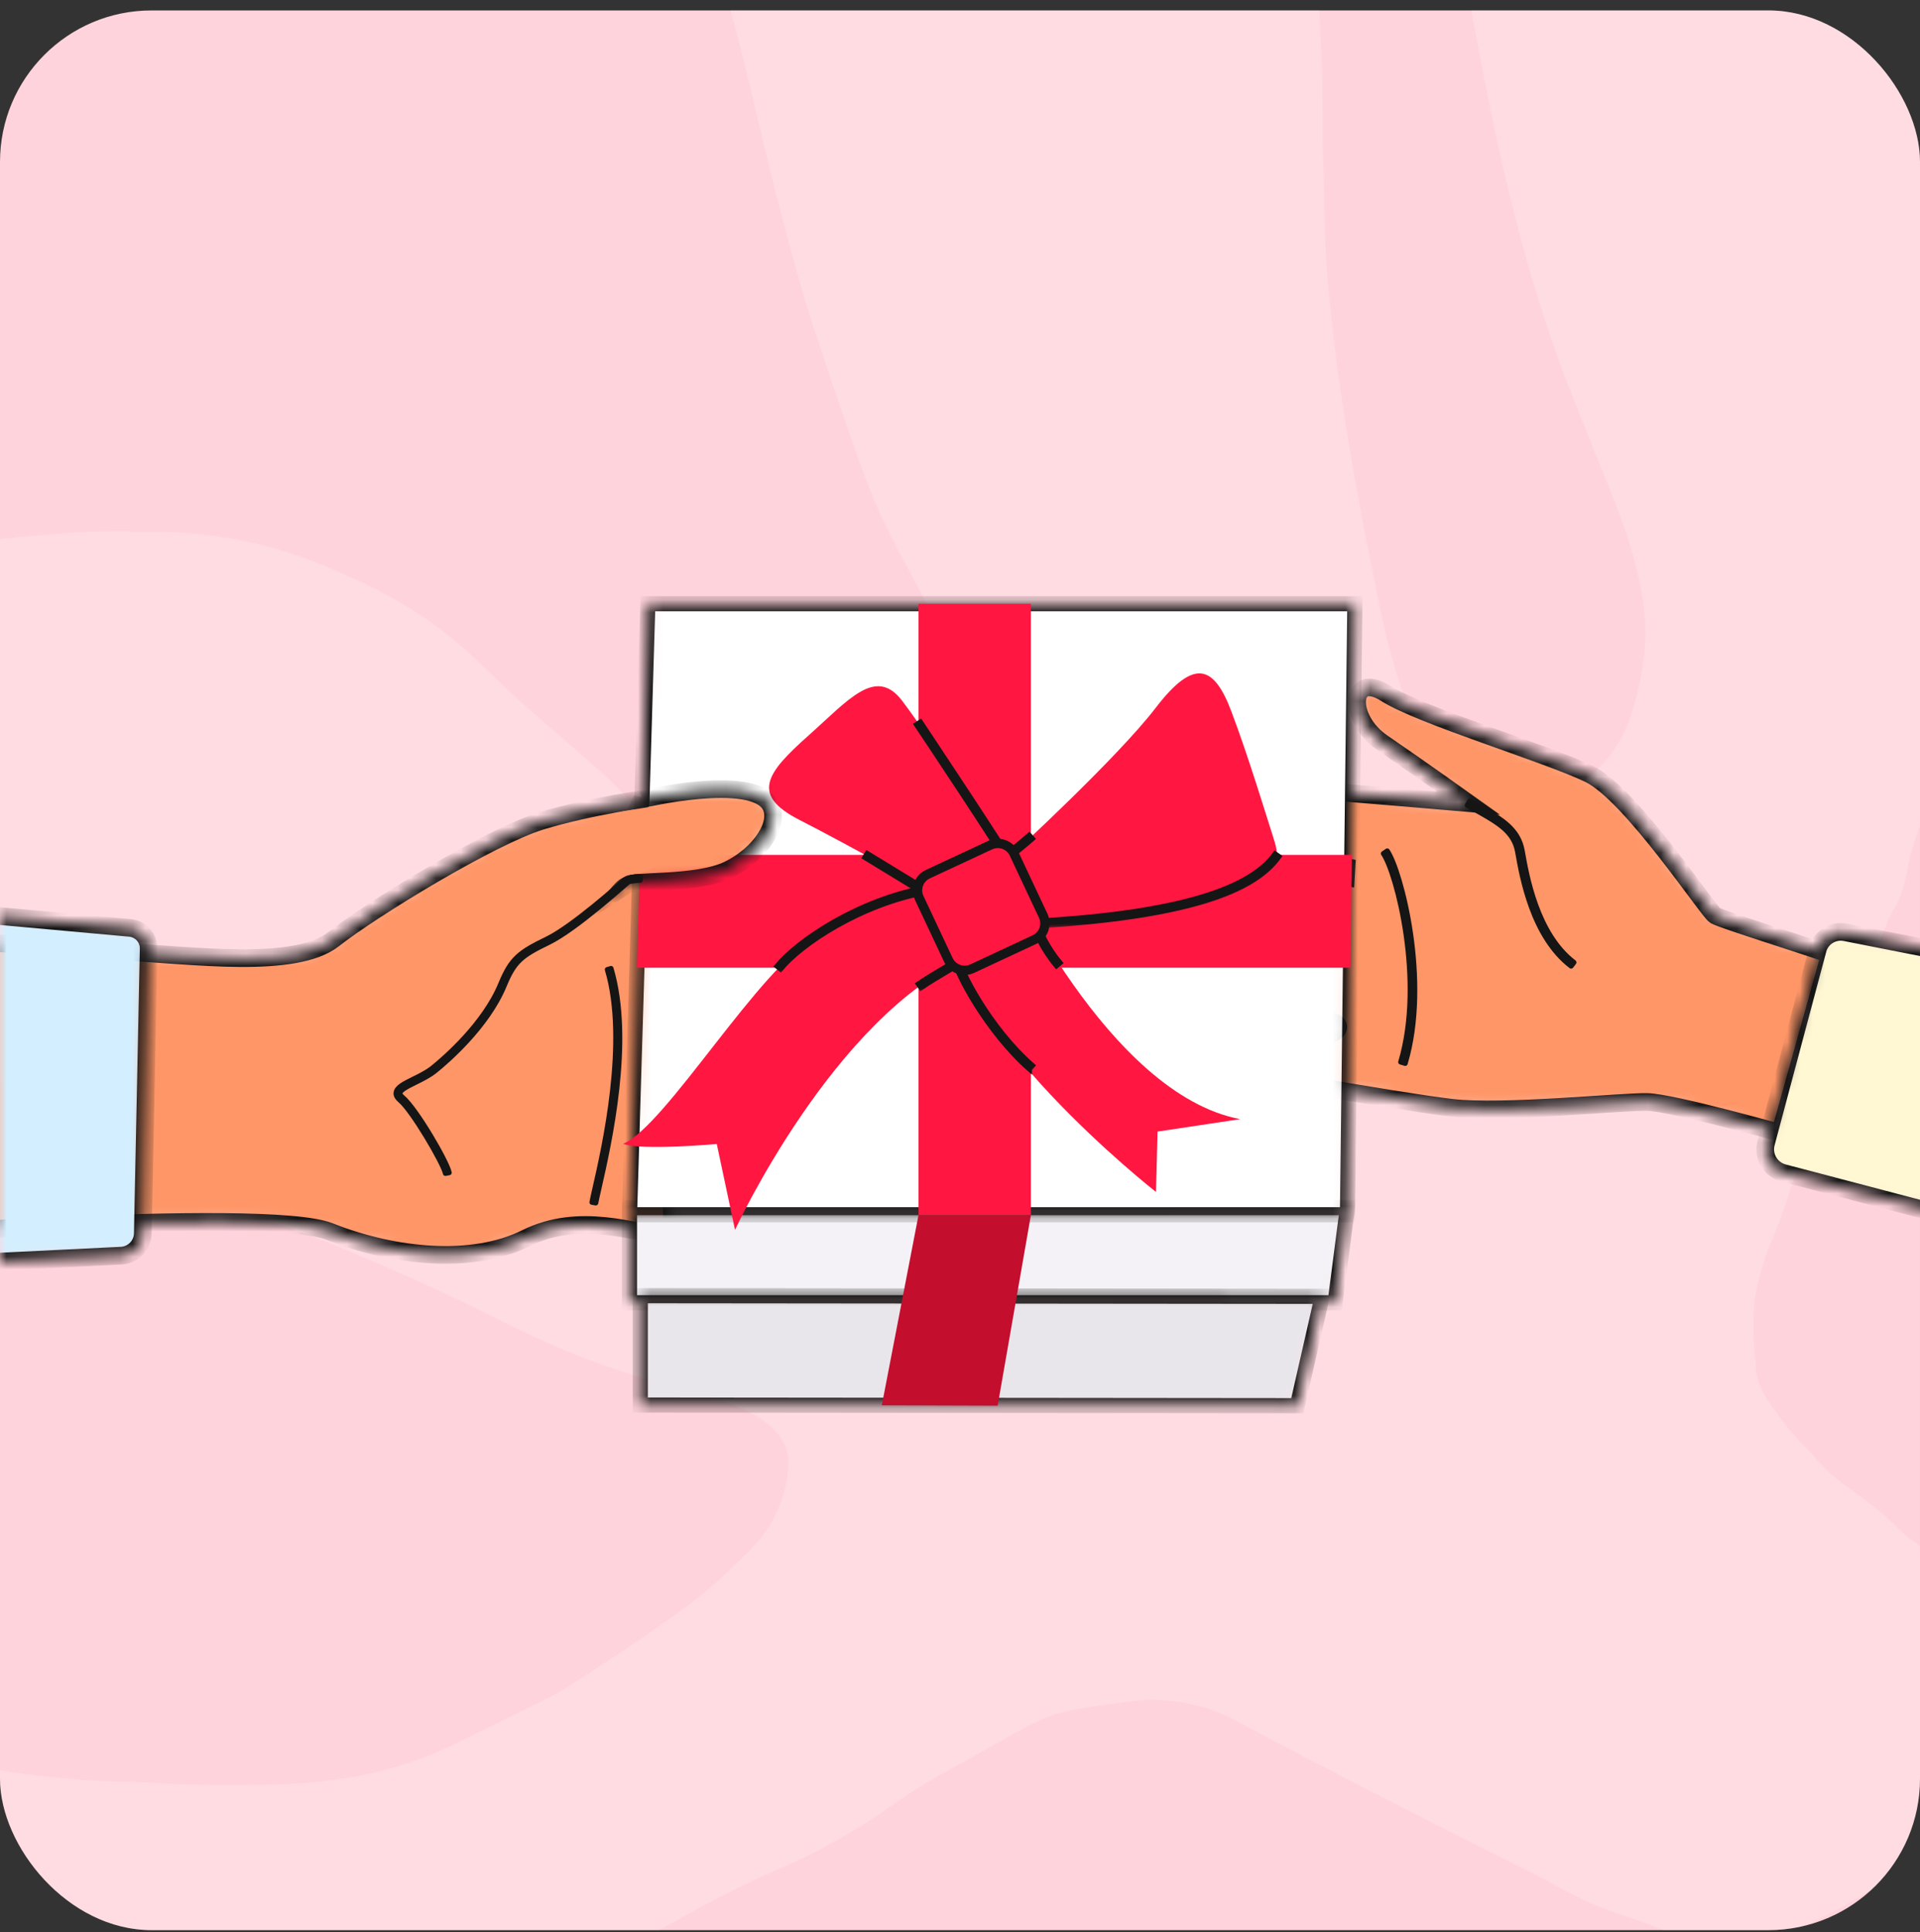
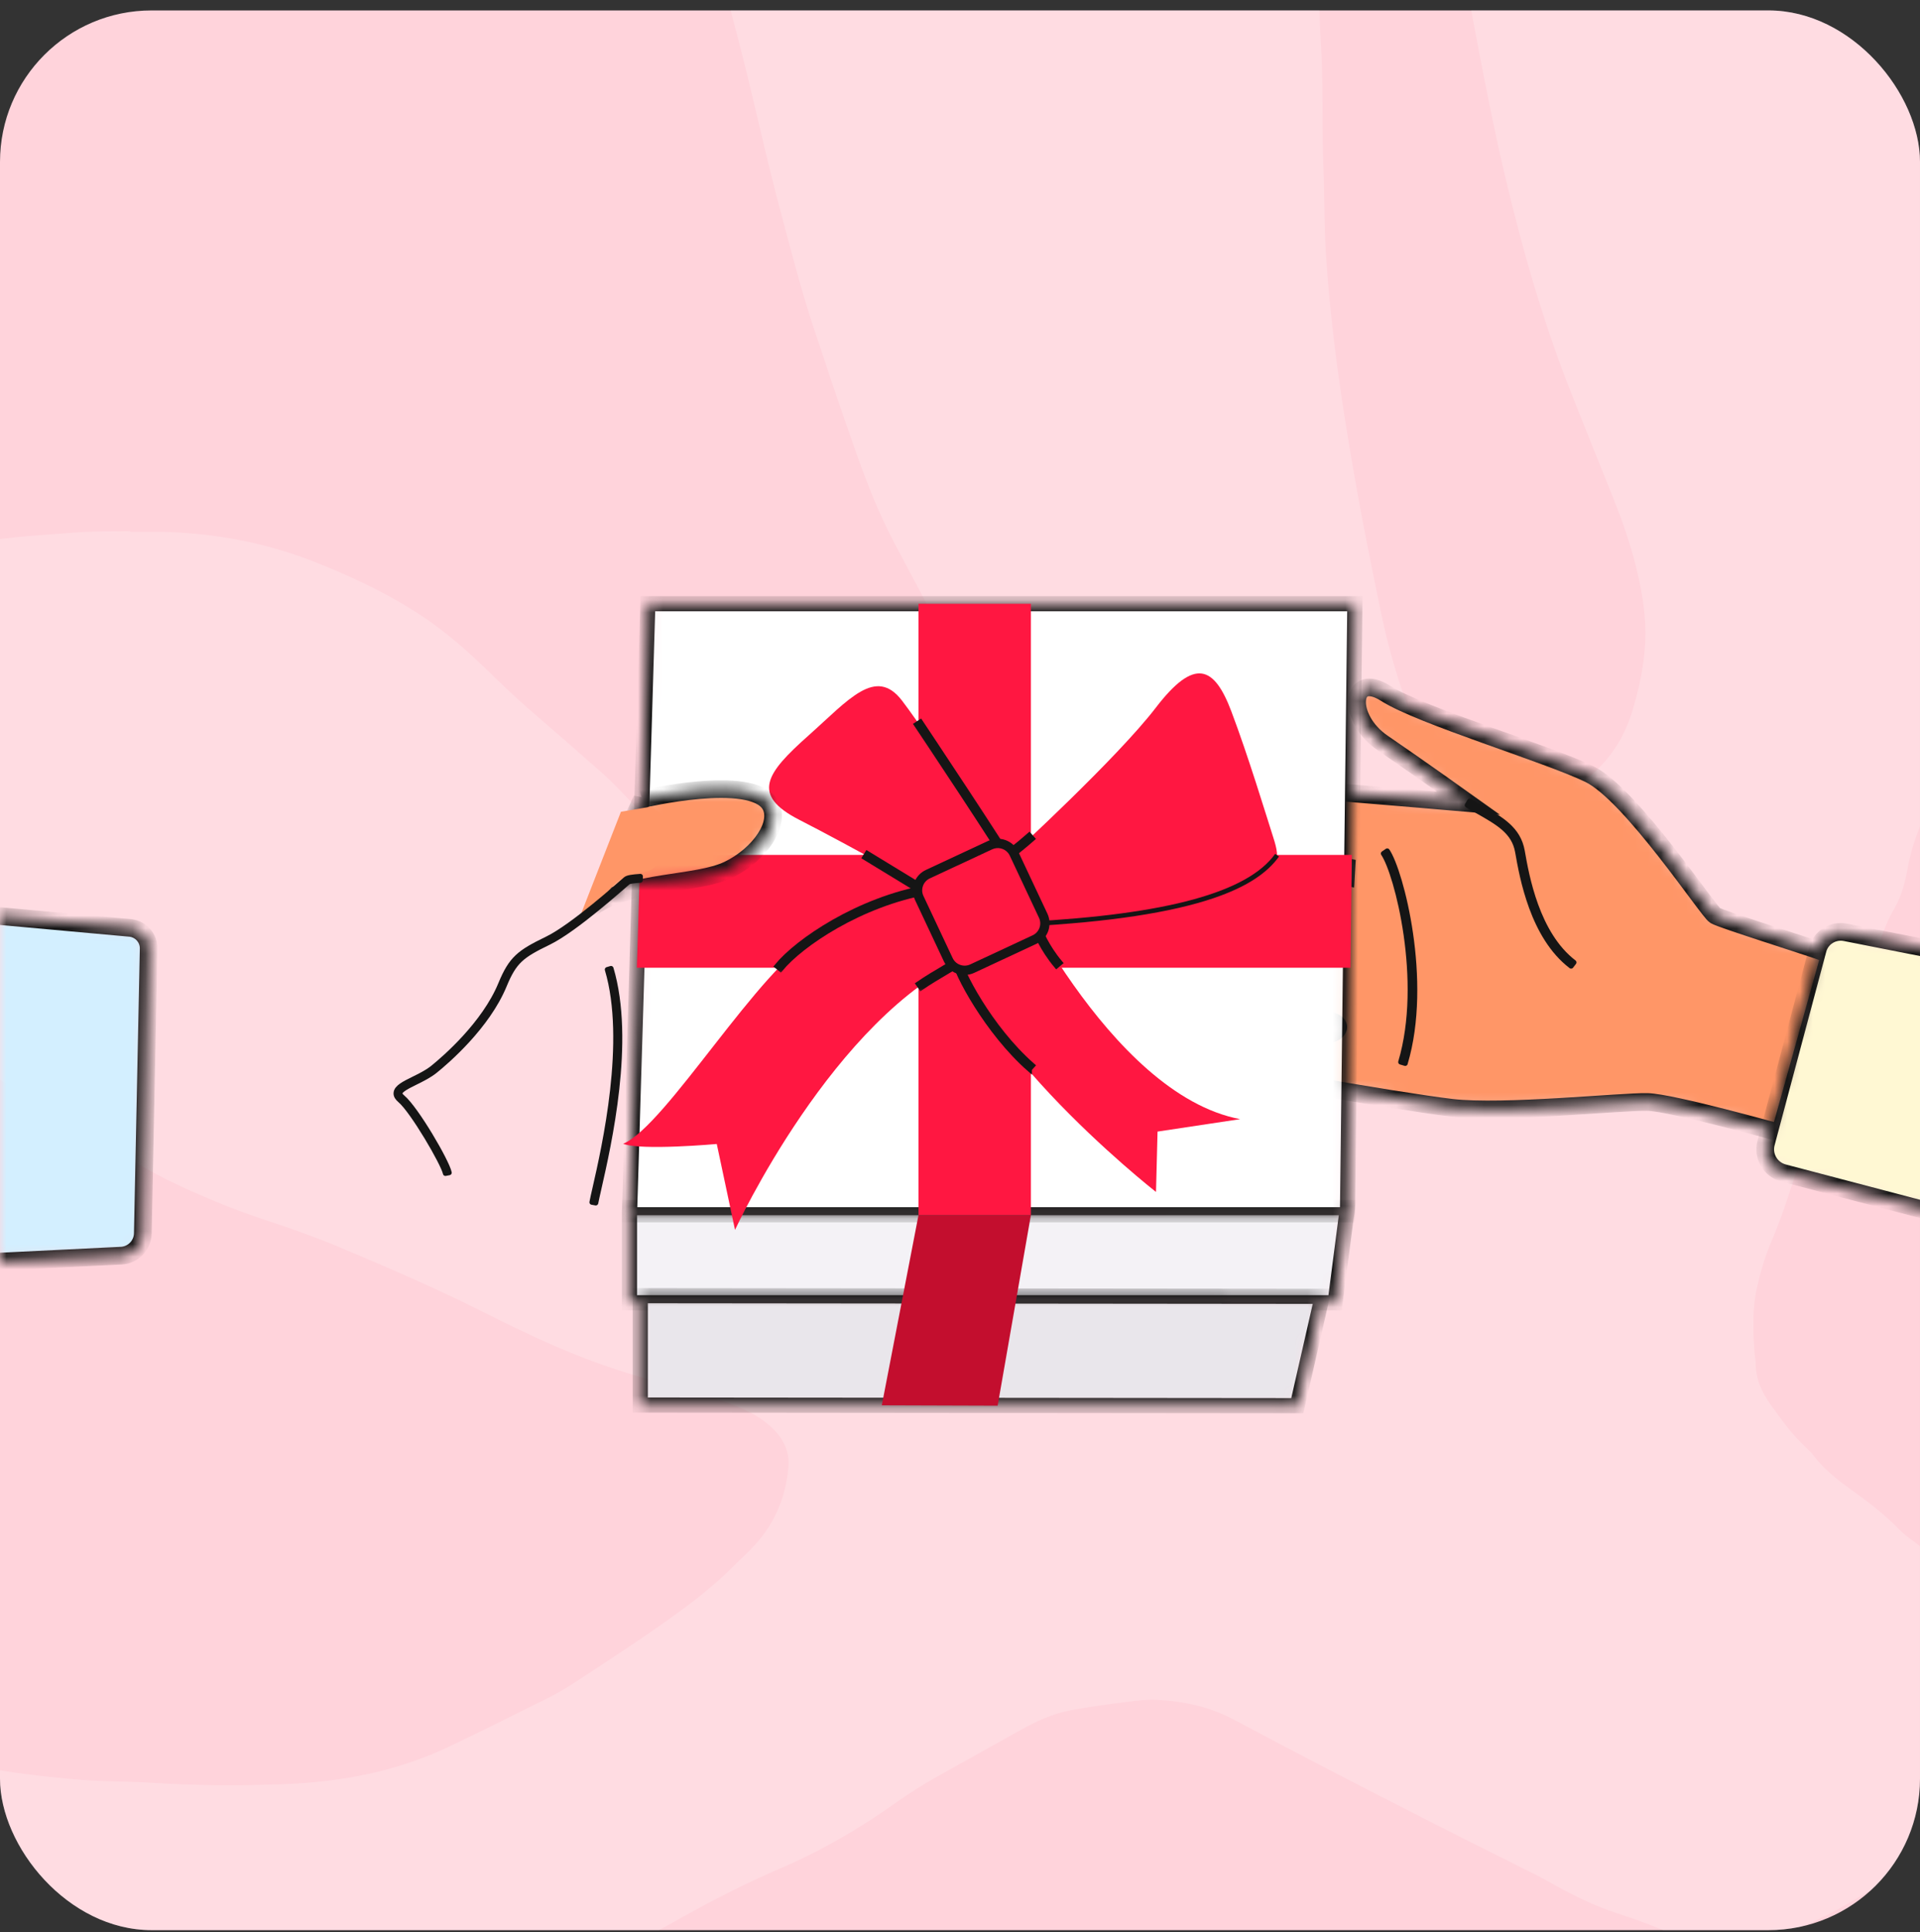
<svg xmlns="http://www.w3.org/2000/svg" width="152" height="153" viewBox="0 0 152 153" fill="none">
  <rect x="0" y="0" width="152" height="153" fill="#333333" stroke="none" />
  <g clip-path="url(#clip0_466_1157)">
    <rect y="0.826" width="152" height="152" rx="12" fill="#FFD3DB" />
    <path d="M10.321 42.116C11.288 42.116 12.251 42.089 13.213 42.12C17.238 42.256 21.143 43.005 24.901 44.487C27.567 45.539 30.153 46.738 32.594 48.252C34.151 49.218 35.587 50.332 36.953 51.55C38.292 52.742 39.538 54.03 40.858 55.237C42.05 56.331 43.296 57.368 44.511 58.431C45.419 59.223 46.316 60.026 47.228 60.814C49.033 62.37 50.57 64.182 52.177 65.928C53.901 67.803 55.69 69.619 57.631 71.284C58.989 72.448 60.317 73.651 61.641 74.858C63.069 76.162 64.296 77.652 65.511 79.15C66.877 80.835 68.201 82.558 69.625 84.188C71.054 85.821 72.618 87.331 74.237 88.775C74.392 88.91 74.563 89.027 74.71 89.174C76.41 90.831 78.243 92.353 79.884 94.076C80.311 94.522 80.766 94.949 81.235 95.352C82.947 96.823 85.02 97.429 87.201 97.708C87.912 97.797 88.626 97.894 89.359 97.79C90.136 97.681 90.823 97.409 91.452 96.971C92.046 96.555 92.585 96.086 93.047 95.515C93.633 94.79 94.192 94.049 94.65 93.237C95.516 91.704 95.819 90.016 96.02 88.297C96.281 86.073 95.59 84.071 94.608 82.146C93.653 80.276 92.624 78.444 91.626 76.597C90.225 74.008 88.405 71.722 86.503 69.487C85.031 67.756 83.572 66.01 82.244 64.163C80.975 62.397 79.927 60.495 78.922 58.571C77.392 55.641 75.902 52.687 74.376 49.754C73.216 47.522 72.028 45.306 70.852 43.086C69.637 40.797 68.686 38.395 67.82 35.961C66.652 32.686 65.553 29.383 64.455 26.085C63.465 23.108 62.689 20.073 61.873 17.047C60.589 12.254 59.576 7.399 58.314 2.602C57.631 0.006 56.893 -2.582 56.42 -5.229C56.051 -7.298 55.733 -9.374 55.383 -11.442C54.778 -15.04 54.169 -18.641 53.551 -22.238C53.105 -24.854 52.767 -27.477 52.55 -30.124C52.212 -34.245 52.061 -38.375 52.2 -42.508C52.325 -46.156 53.078 -49.683 54.65 -53.001C55.345 -54.464 56.171 -55.861 57.118 -57.177C58.306 -58.826 59.599 -60.39 61.016 -61.857C63.508 -64.438 66.497 -66.227 69.843 -67.445C71.655 -68.105 73.503 -68.637 75.428 -68.912C77.218 -69.168 78.933 -68.959 80.626 -68.427C84.379 -67.255 87.209 -64.919 89.228 -61.566C90.423 -59.579 91.339 -57.468 92.174 -55.314C93.668 -51.457 94.887 -47.51 96.013 -43.532C97.34 -38.825 98.722 -34.133 100.022 -29.422C101.292 -24.838 102.332 -20.205 103.101 -15.509C103.524 -12.925 103.846 -10.328 104.048 -7.72C104.172 -6.145 104.261 -4.562 104.347 -2.982C104.459 -0.883 104.428 1.221 104.564 3.312C104.781 6.615 104.634 9.925 104.77 13.224C104.863 15.529 104.82 17.838 104.971 20.14C105.166 23.163 105.48 26.174 105.888 29.178C106.753 35.566 107.953 41.887 109.265 48.193C109.769 50.623 110.406 53.021 111.233 55.361C111.795 56.956 112.514 58.477 113.546 59.84C115.095 61.881 117.137 63.111 119.613 63.682C120.056 63.782 120.498 63.81 120.944 63.74C122.61 63.476 124.1 62.828 125.447 61.799C127.326 60.367 128.552 58.524 129.236 56.277C129.791 54.453 130.171 52.598 130.249 50.7C130.319 49.047 130.082 47.402 129.729 45.783C129.243 43.556 128.514 41.406 127.66 39.295C126.565 36.578 125.474 33.866 124.395 31.141C122.505 26.36 121.014 21.455 119.764 16.472C118.639 11.994 117.719 7.473 116.873 2.936C116.042 -1.535 115.157 -5.994 114.291 -10.453C113.344 -15.319 112.42 -20.193 111.621 -25.087C111.097 -28.281 110.604 -31.479 110.231 -34.696C109.882 -37.703 109.47 -40.707 109.094 -43.711C108.667 -47.091 108.232 -50.471 107.832 -53.855C107.592 -55.873 107.366 -57.891 107.219 -59.917C107.091 -61.702 107.021 -63.491 106.905 -65.276C106.722 -68.097 106.757 -70.919 106.738 -73.744C106.722 -76.053 106.889 -78.35 107.126 -80.648C107.335 -82.67 107.603 -84.684 107.995 -86.674C108.989 -91.716 110.317 -96.668 112.083 -101.499C113.383 -105.058 114.718 -108.601 116.248 -112.07C117.839 -115.683 119.811 -119.071 122.33 -122.114C124.488 -124.718 126.876 -127.096 129.569 -129.157C132.38 -131.307 135.512 -132.751 138.975 -133.469C140.628 -133.81 142.282 -134.14 143.982 -134.171C146.257 -134.214 148.434 -133.752 150.542 -132.937C152.968 -132.002 155.184 -130.682 157.3 -129.184C159.644 -127.523 161.741 -125.583 163.662 -123.456C165.409 -121.524 166.732 -119.312 167.757 -116.917C168.599 -114.95 169.232 -112.912 169.814 -110.856C171.196 -105.981 172.275 -101.037 173.203 -96.058C173.556 -94.16 173.812 -92.251 173.991 -90.33C174.181 -88.308 174.36 -86.286 174.546 -84.265C174.554 -84.195 174.558 -84.129 174.562 -84.059C174.647 -82.064 174.729 -80.07 174.814 -78.075C174.888 -76.356 175.062 -74.64 174.977 -72.917C174.884 -70.992 174.756 -69.071 174.659 -67.147C174.503 -64.081 174.018 -61.054 173.521 -58.031C173.083 -55.345 172.555 -52.675 172.039 -50.005C171.266 -46.016 170.432 -42.038 169.694 -38.041C168.995 -34.249 168.269 -30.458 167.485 -26.682C166.666 -22.735 165.653 -18.835 164.609 -14.943C163.584 -11.116 162.61 -7.278 161.57 -3.456C160.72 -0.328 160.017 2.831 159.419 6.014C158.981 8.35 158.666 10.705 158.445 13.069C158.251 15.16 158.076 17.252 157.894 19.34C157.882 19.476 157.874 19.616 157.867 19.751C157.781 21.987 157.735 24.226 157.603 26.457C157.413 29.69 157.451 32.926 157.447 36.163C157.447 37.025 157.385 37.878 157.242 38.732C156.869 40.901 156.566 43.083 156.108 45.24C155.941 46.016 155.969 46.816 155.972 47.607C155.972 48.849 155.864 50.076 155.479 51.271C155.262 51.958 155.134 52.676 154.963 53.374C154.792 54.073 154.68 54.783 154.435 55.474C154.012 56.681 153.838 57.946 153.74 59.219C153.706 59.665 153.636 60.107 153.597 60.554C153.48 61.986 152.976 63.305 152.378 64.586C151.745 65.936 151.279 67.329 151.012 68.796C150.806 69.918 150.515 71.008 149.929 72.01C149.051 73.508 148.648 75.2 148.046 76.81C147.6 78.005 147.142 79.181 146.536 80.311C145.737 81.797 145.15 83.384 144.685 85.014C144.487 85.709 144.265 86.4 144.044 87.086C143.392 89.12 142.728 91.15 142.08 93.183C141.506 94.992 140.881 96.777 140.143 98.523C139.689 99.606 139.374 100.735 139.111 101.876C138.703 103.646 138.781 105.431 138.913 107.224C138.932 107.464 138.994 107.701 138.994 107.942C138.994 109.168 139.464 110.227 140.159 111.194C141.02 112.397 141.882 113.604 142.977 114.616C143.202 114.826 143.427 115.047 143.613 115.296C144.397 116.32 145.399 117.116 146.427 117.861C147.798 118.85 149.152 119.848 150.329 121.078C150.612 121.373 150.942 121.633 151.276 121.873C152.46 122.719 153.477 123.752 154.447 124.827C155.751 126.274 156.465 127.993 156.807 129.911C157.222 132.266 156.729 134.424 155.565 136.461C155.254 137.005 155.045 137.579 154.924 138.196C154.61 139.865 154.063 141.456 153.286 142.969C152.879 143.765 152.475 144.568 152.079 145.371C151.12 147.316 149.68 148.798 147.79 149.854C147.037 150.273 146.307 150.731 145.554 151.146C143.213 152.434 140.752 153.381 138.105 153.82C136.82 154.033 135.567 153.89 134.313 153.634C133.366 153.44 132.446 153.149 131.553 152.78C130.373 152.291 129.174 151.864 127.962 151.468C126.286 150.921 124.71 150.153 123.169 149.303C122.656 149.019 122.148 148.728 121.624 148.464C119.132 147.211 116.628 145.973 114.144 144.708C111.073 143.148 108.007 141.576 104.952 139.989C102.538 138.735 100.131 137.466 97.732 136.186C95.807 135.157 93.738 134.692 91.584 134.587C90.8 134.548 90 134.653 89.216 134.75C87.714 134.936 86.212 135.15 84.721 135.429C83.308 135.693 82.039 136.291 80.8 136.981C78.607 138.208 76.406 139.426 74.213 140.656C73.103 141.281 72.024 141.96 70.984 142.698C68.111 144.739 65.091 146.516 61.846 147.906C58.9 149.167 56.055 150.634 53.268 152.225C51.564 153.195 49.782 154.037 48.012 154.879C46.021 155.826 44.002 156.715 41.992 157.615C39.379 158.783 36.701 159.777 33.941 160.553C30.925 161.403 27.909 162.268 24.858 162.99C22.145 163.63 19.42 164.244 16.718 164.946C11.416 166.32 6.129 167.752 0.835 169.149C-2.197 169.948 -5.279 170.534 -8.361 171.109C-10.768 171.555 -13.182 171.928 -15.608 172.234C-17.145 172.428 -18.686 172.599 -20.223 172.77C-21.625 172.929 -23.03 173.084 -24.431 173.228C-25.561 173.344 -26.69 173.488 -27.824 173.546C-30.816 173.697 -33.809 173.926 -36.806 173.779C-39.457 173.647 -42.093 173.356 -44.693 172.812C-47.018 172.327 -49.343 171.834 -51.665 171.31C-55.205 170.511 -58.648 169.424 -61.87 167.713C-63.733 166.723 -65.491 165.582 -67.063 164.17C-69.198 162.253 -70.626 159.909 -71.36 157.13C-71.721 155.756 -71.923 154.359 -71.993 152.951C-72.032 152.171 -71.907 151.367 -71.76 150.591C-71.306 148.197 -70.409 145.973 -69.097 143.912C-67.871 141.987 -66.481 140.202 -64.874 138.576C-62.852 136.535 -60.488 135.025 -57.84 133.958C-55.605 133.054 -53.314 132.297 -50.947 131.801C-48.955 131.385 -46.937 131.16 -44.914 130.954C-43.269 130.788 -41.615 130.745 -39.965 130.667C-38.836 130.613 -37.691 130.714 -36.565 130.842C-33.615 131.18 -30.743 131.905 -27.87 132.646C-23.267 133.834 -18.775 135.413 -14.203 136.714C-11.323 137.532 -8.408 138.239 -5.508 138.995C-3.241 139.585 -0.943 140.063 1.378 140.381C3.082 140.618 4.794 140.788 6.513 140.928C8.338 141.076 10.162 141.037 11.983 141.157C15.461 141.386 18.942 141.394 22.413 141.27C26.985 141.107 31.43 140.264 35.618 138.266C38.168 137.051 40.691 135.786 43.222 134.525C43.96 134.156 44.686 133.749 45.377 133.298C48.373 131.335 51.382 129.391 54.262 127.256C55.535 126.313 56.754 125.3 57.883 124.186C58.543 123.534 59.234 122.917 59.855 122.223C61.416 120.48 62.215 118.427 62.417 116.142C62.533 114.814 61.905 113.739 60.93 112.878C59.96 112.024 58.791 111.504 57.588 111.066C55.97 110.472 54.308 110.01 52.643 109.575C49.2 108.679 45.862 107.503 42.636 106.001C41.324 105.392 40.016 104.775 38.727 104.119C34.885 102.167 30.937 100.456 26.966 98.791C25.091 98.003 23.181 97.312 21.248 96.68C18.461 95.768 15.756 94.654 13.124 93.358C12.169 92.888 11.253 92.333 10.333 91.786C7.554 90.129 4.775 88.464 2.007 86.784C-0.206 85.441 -2.267 83.889 -4.212 82.173C-7.208 79.527 -10.1 76.771 -12.852 73.876C-14.106 72.557 -15.414 71.28 -16.54 69.832C-17.428 68.688 -18.306 67.531 -18.946 66.231C-19.726 64.644 -20.181 62.952 -20.445 61.202C-20.709 59.44 -20.658 57.701 -20.227 55.974C-19.738 54.03 -18.803 52.334 -17.448 50.852C-15.775 49.02 -13.764 47.635 -11.618 46.451C-9.444 45.256 -7.185 44.235 -4.782 43.556C-3.319 43.145 -1.82 42.927 -0.318 42.722C1.797 42.434 3.932 42.322 6.059 42.159C7.465 42.05 8.881 42.085 10.294 42.054C10.294 42.066 10.294 42.074 10.294 42.085L10.321 42.116Z" fill="white" fill-opacity="0.2" />
    <mask id="path-4-inside-1_466_1157" fill="white">
      <path d="M144.872 75.567C142.764 74.811 136.338 72.816 135.779 72.484C135.219 72.152 129.125 62.888 125.813 61.282C122.501 59.676 112.502 56.688 109.694 54.897C106.885 53.108 106.568 56.856 109.463 58.83C112.356 60.807 116.252 63.589 116.252 63.589C116.252 63.589 91.04 61.42 88.224 61.391C85.408 61.362 85.556 63.951 87.378 64.477C89.201 65.002 106.593 68.647 106.593 68.647L106.547 69.434C106.547 69.434 86.713 65.591 84.43 65.635C82.146 65.68 80.468 68.332 83.596 69.438C86.723 70.541 105.461 75.153 105.461 75.153L105.459 75.738C105.459 75.738 88.393 72.711 85.938 72.384C83.484 72.055 82.542 74.241 85.468 75.3C88.393 76.359 104.914 80.597 105.612 80.925C106.313 81.253 105.84 81.933 104.803 81.921C103.766 81.909 94.163 81.058 91.966 80.854C89.767 80.647 88.998 82.618 92.112 83.594C95.224 84.569 110.812 87.23 114.918 87.711C119.023 88.192 128.465 87.198 130.431 87.253C132.399 87.307 140.927 89.703 140.927 89.703L144.87 75.569L144.872 75.567Z" />
    </mask>
    <path d="M144.872 75.567C142.764 74.811 136.338 72.816 135.779 72.484C135.219 72.152 129.125 62.888 125.813 61.282C122.501 59.676 112.502 56.688 109.694 54.897C106.885 53.108 106.568 56.856 109.463 58.83C112.356 60.807 116.252 63.589 116.252 63.589C116.252 63.589 91.04 61.42 88.224 61.391C85.408 61.362 85.556 63.951 87.378 64.477C89.201 65.002 106.593 68.647 106.593 68.647L106.547 69.434C106.547 69.434 86.713 65.591 84.43 65.635C82.146 65.68 80.468 68.332 83.596 69.438C86.723 70.541 105.461 75.153 105.461 75.153L105.459 75.738C105.459 75.738 88.393 72.711 85.938 72.384C83.484 72.055 82.542 74.241 85.468 75.3C88.393 76.359 104.914 80.597 105.612 80.925C106.313 81.253 105.84 81.933 104.803 81.921C103.766 81.909 94.163 81.058 91.966 80.854C89.767 80.647 88.998 82.618 92.112 83.594C95.224 84.569 110.812 87.23 114.918 87.711C119.023 88.192 128.465 87.198 130.431 87.253C132.399 87.307 140.927 89.703 140.927 89.703L144.87 75.569L144.872 75.567Z" fill="#FF9667" stroke="#151515" stroke-width="1.4" mask="url(#path-4-inside-1_466_1157)" />
    <path d="M124.376 76.491C121.322 74.154 120.499 69.454 120.146 67.448C119.867 65.861 118.638 65.162 116.937 64.198C116.686 64.056 116.426 63.908 116.16 63.754L116.348 63.435C116.614 63.589 116.871 63.737 117.12 63.879C118.842 64.856 120.203 65.628 120.512 67.389C120.856 69.353 121.665 73.953 124.603 76.203L124.378 76.496L124.376 76.491Z" fill="#151515" stroke="#151515" stroke-width="0.4" stroke-linejoin="round" />
    <path d="M111.247 84.198L110.89 84.092C112.801 77.671 110.576 69.125 109.518 67.583L109.823 67.375C110.903 68.948 113.189 77.668 111.245 84.195L111.247 84.198Z" fill="#151515" stroke="#151515" stroke-width="0.4" stroke-linejoin="round" />
    <mask id="path-7-inside-2_466_1157" fill="white">
      <path d="M143.899 75.184L139.812 90.506C139.535 91.541 140.157 92.604 141.197 92.879L168.596 100.085L172.517 79.03L146.094 73.82C145.116 73.626 144.155 74.222 143.899 75.182L143.899 75.184Z" />
    </mask>
    <path d="M143.899 75.184L139.812 90.506C139.535 91.541 140.157 92.604 141.197 92.879L168.596 100.085L172.517 79.03L146.094 73.82C145.116 73.626 144.155 74.222 143.899 75.182L143.899 75.184Z" fill="#FFF8D3" stroke="#151515" stroke-width="1.4" mask="url(#path-7-inside-2_466_1157)" />
    <mask id="path-8-inside-3_466_1157" fill="white">
      <path d="M53.285 98.04C50.21 97.557 45.843 95.945 41.636 98.04C37.429 100.135 31.28 99.57 26.102 97.516C20.924 95.462 -14.025 98.177 -14.025 98.177L-14.025 73.543C-14.025 73.543 2.802 74.994 9.112 75.316C15.422 75.639 23.351 76.766 26.426 74.349C29.5 71.931 38.885 66.211 42.849 65.001C46.812 63.793 51.666 63.155 51.666 63.155L53.285 98.04Z" />
    </mask>
-     <path d="M53.285 98.04C50.21 97.557 45.843 95.945 41.636 98.04C37.429 100.135 31.28 99.57 26.102 97.516C20.924 95.462 -14.025 98.177 -14.025 98.177L-14.025 73.543C-14.025 73.543 2.802 74.994 9.112 75.316C15.422 75.639 23.351 76.766 26.426 74.349C29.5 71.931 38.885 66.211 42.849 65.001C46.812 63.793 51.666 63.155 51.666 63.155L53.285 98.04Z" fill="#FF9667" stroke="#151515" stroke-width="1.4" mask="url(#path-8-inside-3_466_1157)" />
    <path d="M46.865 95.193L47.164 95.248C47.21 95.001 47.3 94.612 47.41 94.12C48.206 90.614 50.073 82.403 48.372 76.682L48.08 76.769C49.759 82.414 47.837 90.87 47.111 94.054C46.999 94.548 46.909 94.939 46.863 95.193H46.865Z" fill="#151515" stroke="#151515" stroke-width="0.4" stroke-linejoin="round" />
    <mask id="path-10-inside-4_466_1157" fill="white">
      <path d="M49.831 95.615V103.152H105.695L106.673 95.615H49.831Z" />
    </mask>
    <path d="M49.831 95.615V103.152H105.695L106.673 95.615H49.831Z" fill="#F4F2F6" stroke="#151515" stroke-width="1.2" mask="url(#path-10-inside-4_466_1157)" />
    <mask id="path-11-inside-5_466_1157" fill="white">
      <path d="M50.686 102.589V111.251L102.703 111.3L104.678 102.64L50.686 102.589Z" />
    </mask>
    <path d="M50.686 102.589V111.251L102.703 111.3L104.678 102.64L50.686 102.589Z" fill="#E9E6EB" stroke="#151515" stroke-width="1.2" mask="url(#path-11-inside-5_466_1157)" />
    <mask id="path-12-inside-6_466_1157" fill="white">
      <path d="M107.262 47.799L106.675 96.185H49.833L50.618 70.042L50.627 69.74L51.286 47.799H107.262Z" />
    </mask>
    <path d="M107.262 47.799L106.675 96.185H49.833L50.618 70.042L50.627 69.74L51.286 47.799H107.262Z" fill="white" stroke="#151515" stroke-width="1.2" mask="url(#path-12-inside-6_466_1157)" />
    <path d="M50.688 67.691L50.42 76.623H106.912L107.02 67.691H50.688Z" fill="#FF1741" />
    <path d="M72.715 47.807V96.195H81.613V47.807H72.715Z" fill="#FF1741" />
    <path d="M78.981 111.298L81.615 96.198H72.717L69.81 111.268L78.981 111.298Z" fill="#C30E2E" />
    <path d="M80.335 68.774C80.335 68.774 73.791 58.591 71.417 55.483C69.325 52.74 67.182 55.414 64.002 58.241C60.643 61.228 59.407 62.941 63.309 64.929C67.21 66.917 73.929 70.704 73.929 70.704L80.333 68.772L80.335 68.774Z" fill="#FF1741" />
    <path d="M74.667 70.257C74.667 70.257 69.094 71.828 64.623 74.163C60.152 76.499 52.728 89.149 49.334 90.563C50.774 91.118 56.744 90.579 56.744 90.579L58.189 97.381C58.189 97.381 65.987 80.43 76.754 75.76L74.667 70.259V70.257Z" fill="#FF1741" />
    <mask id="path-18-inside-7_466_1157" fill="white">
      <path d="M50.82 63.278L46.944 71.793C48.226 70.986 49.344 70.261 49.567 70.078C50.051 69.675 55.149 70.078 57.656 68.87C60.164 67.662 61.838 65.172 60.974 63.712C59.498 61.219 50.82 63.28 50.82 63.28V63.278Z" />
    </mask>
-     <path d="M50.82 63.278L46.944 71.793C48.226 70.986 49.344 70.261 49.567 70.078C50.051 69.675 55.149 70.078 57.656 68.87C60.164 67.662 61.838 65.172 60.974 63.712C59.498 61.219 50.82 63.28 50.82 63.28V63.278Z" fill="#FF9667" stroke="#151515" stroke-width="1.4" mask="url(#path-18-inside-7_466_1157)" />
+     <path d="M50.82 63.278L46.944 71.793C50.051 69.675 55.149 70.078 57.656 68.87C60.164 67.662 61.838 65.172 60.974 63.712C59.498 61.219 50.82 63.28 50.82 63.28V63.278Z" fill="#FF9667" stroke="#151515" stroke-width="1.4" mask="url(#path-18-inside-7_466_1157)" />
    <path d="M53.072 65.1C52.901 65.913 52.6 68.727 51.185 68.995C49.079 69.394 49.045 69.555 48.163 70.549C47.44 71.576 46.314 72.165 45.844 72.756L49.157 64.275L51.594 63.859L53.072 65.1Z" fill="#FF9667" />
    <path d="M79.627 68.823C79.627 68.823 87.71 86.638 98.179 88.612L91.639 89.597L91.517 94.378C91.517 94.378 74.605 81.132 75.177 72.162L79.627 68.825V68.823Z" fill="#FF1741" />
    <path d="M80.123 67.665C80.123 67.665 88.419 60.054 91.499 56.037C94.576 52.021 96.128 52.744 97.478 56.316C98.828 59.889 100.208 64.459 100.799 66.3C101.389 68.141 101.398 68.96 98.126 70.632C94.853 72.304 85.841 73.738 82.543 72.951C79.246 72.164 80.123 67.663 80.123 67.663V67.665Z" fill="#FF1741" />
    <mask id="path-22-outside-8_466_1157" maskUnits="userSpaceOnUse" x="80.339" y="66.609" width="22" height="7" fill="black">
      <rect fill="white" x="80.339" y="66.609" width="22" height="7" />
      <path d="M81.357 73.347L81.339 72.979C92.372 72.405 98.788 70.646 100.949 67.609L101.252 67.822C100.29 69.173 98.613 70.246 96.127 71.097C92.74 72.257 87.77 73.014 81.359 73.347H81.357Z" />
    </mask>
    <path d="M81.357 73.347L81.339 72.979C92.372 72.405 98.788 70.646 100.949 67.609L101.252 67.822C100.29 69.173 98.613 70.246 96.127 71.097C92.74 72.257 87.77 73.014 81.359 73.347H81.357Z" fill="#151515" />
-     <path d="M81.357 73.347L81.339 72.979C92.372 72.405 98.788 70.646 100.949 67.609L101.252 67.822C100.29 69.173 98.613 70.246 96.127 71.097C92.74 72.257 87.77 73.014 81.359 73.347H81.357Z" stroke="#151515" stroke-width="0.4" mask="url(#path-22-outside-8_466_1157)" />
    <mask id="path-23-outside-9_466_1157" maskUnits="userSpaceOnUse" x="71.556" y="56.168" width="9" height="13" fill="black">
      <rect fill="white" x="71.556" y="56.168" width="9" height="13" />
      <path d="M79.922 68.694C79.302 67.493 72.625 57.472 72.556 57.372L72.866 57.168C73.141 57.582 79.621 67.307 80.253 68.526L79.922 68.696V68.694Z" />
    </mask>
    <path d="M79.922 68.694C79.302 67.493 72.625 57.472 72.556 57.372L72.866 57.168C73.141 57.582 79.621 67.307 80.253 68.526L79.922 68.696V68.694Z" fill="#151515" />
    <path d="M79.922 68.694C79.302 67.493 72.625 57.472 72.556 57.372L72.866 57.168C73.141 57.582 79.621 67.307 80.253 68.526L79.922 68.696V68.694Z" stroke="#151515" stroke-width="0.4" mask="url(#path-23-outside-9_466_1157)" />
    <mask id="path-24-outside-10_466_1157" maskUnits="userSpaceOnUse" x="67.084" y="66.518" width="7.024" height="5.348" fill="black">
      <rect fill="white" x="67.084" y="66.518" width="7.024" height="5.348" />
      <path d="M68.654 67.576L68.461 67.89L73.352 70.872L73.545 70.558L68.654 67.576Z" />
    </mask>
    <path d="M68.654 67.576L68.461 67.89L73.352 70.872L73.545 70.558L68.654 67.576Z" fill="#151515" />
    <path d="M68.654 67.576L68.461 67.89L73.352 70.872L73.545 70.558L68.654 67.576Z" stroke="#151515" stroke-width="0.4" mask="url(#path-24-outside-10_466_1157)" />
    <mask id="path-25-outside-11_466_1157" maskUnits="userSpaceOnUse" x="74.527" y="74.87" width="8" height="11" fill="black">
      <rect fill="white" x="74.527" y="74.87" width="8" height="11" />
      <path d="M81.49 84.648C78.181 81.739 75.66 77.038 75.527 75.913L75.894 75.87C76.002 76.775 78.312 81.361 81.736 84.369L81.49 84.646V84.648Z" />
    </mask>
    <path d="M81.49 84.648C78.181 81.739 75.66 77.038 75.527 75.913L75.894 75.87C76.002 76.775 78.312 81.361 81.736 84.369L81.49 84.646V84.648Z" fill="#151515" />
    <path d="M81.49 84.648C78.181 81.739 75.66 77.038 75.527 75.913L75.894 75.87C76.002 76.775 78.312 81.361 81.736 84.369L81.49 84.646V84.648Z" stroke="#151515" stroke-width="0.4" mask="url(#path-25-outside-11_466_1157)" />
    <mask id="path-26-outside-12_466_1157" maskUnits="userSpaceOnUse" x="80.99" y="72.63" width="4" height="5" fill="black">
      <rect fill="white" x="80.99" y="72.63" width="4" height="5" />
      <path d="M83.637 76.473C82.487 75.101 82.011 73.811 81.99 73.756L82.34 73.63C82.344 73.644 82.815 74.915 83.922 76.235L83.637 76.473Z" />
    </mask>
    <path d="M83.637 76.473C82.487 75.101 82.011 73.811 81.99 73.756L82.34 73.63C82.344 73.644 82.815 74.915 83.922 76.235L83.637 76.473Z" fill="#151515" />
    <path d="M83.637 76.473C82.487 75.101 82.011 73.811 81.99 73.756L82.34 73.63C82.344 73.644 82.815 74.915 83.922 76.235L83.637 76.473Z" stroke="#151515" stroke-width="0.4" mask="url(#path-26-outside-12_466_1157)" />
    <mask id="path-27-outside-13_466_1157" maskUnits="userSpaceOnUse" x="60.507" y="69.258" width="14" height="8" fill="black">
      <rect fill="white" x="60.507" y="69.258" width="14" height="8" />
      <path d="M61.794 76.731L61.507 76.498C63.154 74.496 67.937 71.237 73.418 70.258L73.483 70.622C68.095 71.582 63.404 74.773 61.794 76.731Z" />
    </mask>
    <path d="M61.794 76.731L61.507 76.498C63.154 74.496 67.937 71.237 73.418 70.258L73.483 70.622C68.095 71.582 63.404 74.773 61.794 76.731Z" fill="#151515" />
    <path d="M61.794 76.731L61.507 76.498C63.154 74.496 67.937 71.237 73.418 70.258L73.483 70.622C68.095 71.582 63.404 74.773 61.794 76.731Z" stroke="#151515" stroke-width="0.4" mask="url(#path-27-outside-13_466_1157)" />
    <mask id="path-28-outside-14_466_1157" maskUnits="userSpaceOnUse" x="71.702" y="74.73" width="6" height="4" fill="black">
      <rect fill="white" x="71.702" y="74.73" width="6" height="4" />
      <path d="M72.913 78.211L72.702 77.907C73.841 77.118 76.287 75.743 76.312 75.73L76.493 76.052C76.468 76.066 74.039 77.431 72.913 78.211Z" />
    </mask>
    <path d="M72.913 78.211L72.702 77.907C73.841 77.118 76.287 75.743 76.312 75.73L76.493 76.052C76.468 76.066 74.039 77.431 72.913 78.211Z" fill="#151515" />
    <path d="M72.913 78.211L72.702 77.907C73.841 77.118 76.287 75.743 76.312 75.73L76.493 76.052C76.468 76.066 74.039 77.431 72.913 78.211Z" stroke="#151515" stroke-width="0.4" mask="url(#path-28-outside-14_466_1157)" />
    <mask id="path-29-outside-15_466_1157" maskUnits="userSpaceOnUse" x="77.907" y="65.131" width="5" height="4" fill="black">
      <rect fill="white" x="77.907" y="65.131" width="5" height="4" />
      <path d="M79.004 68.425L78.907 68.068C79.305 67.963 80.666 66.851 81.484 66.131L81.73 66.407C81.514 66.597 79.61 68.262 79.002 68.425H79.004Z" />
    </mask>
    <path d="M79.004 68.425L78.907 68.068C79.305 67.963 80.666 66.851 81.484 66.131L81.73 66.407C81.514 66.597 79.61 68.262 79.002 68.425H79.004Z" fill="#151515" />
    <path d="M79.004 68.425L78.907 68.068C79.305 67.963 80.666 66.851 81.484 66.131L81.73 66.407C81.514 66.597 79.61 68.262 79.002 68.425H79.004Z" stroke="#151515" stroke-width="0.4" mask="url(#path-29-outside-15_466_1157)" />
    <path d="M50.696 69.392L50.687 69.694C50.197 69.728 49.819 69.772 49.731 69.843C49.316 70.188 45.537 73.6 43.436 74.62C41.298 75.656 40.719 76.095 39.92 78.032C38.586 81.269 35.401 84.016 34.455 84.779C33.989 85.157 33.396 85.45 32.873 85.708C32.292 85.996 31.692 86.294 31.66 86.552C31.649 86.646 31.718 86.758 31.869 86.884C32.942 87.787 35.385 91.973 35.562 92.851L35.263 92.91C35.105 92.124 32.664 87.947 31.672 87.115C31.458 86.934 31.355 86.758 31.355 86.575C31.355 86.557 31.355 86.536 31.36 86.515C31.41 86.095 31.996 85.804 32.737 85.438C33.247 85.186 33.824 84.901 34.264 84.546C35.194 83.794 38.333 81.088 39.64 77.918C40.471 75.898 41.116 75.409 43.302 74.35C45.374 73.346 49.125 69.955 49.538 69.612C49.685 69.49 50.044 69.436 50.696 69.392Z" fill="#151515" stroke="#151515" stroke-width="0.4" stroke-linejoin="round" />
    <path d="M78.204 67.098L75.664 68.158C71.453 69.553 72.856 71.268 73.715 73.195L73.968 73.764C75.57 78.001 77.09 76.56 79.025 75.706L79.596 75.453C84.019 73.884 82.404 72.343 81.546 70.416L81.292 69.847C80.434 67.92 80.139 66.243 78.204 67.098Z" fill="#FF1741" />
    <mask id="path-32-outside-16_466_1157" maskUnits="userSpaceOnUse" x="71.467" y="65.61" width="12" height="12" fill="black">
      <rect fill="white" x="71.467" y="65.61" width="12" height="12" />
      <path d="M74.928 76.085L72.618 71.169C72.439 70.785 72.418 70.355 72.563 69.957C72.707 69.559 72.999 69.241 73.385 69.061L78.319 66.76C79.114 66.389 80.062 66.732 80.434 67.524L82.744 72.439C83.116 73.23 82.772 74.175 81.977 74.545L77.043 76.846C76.657 77.027 76.225 77.045 75.826 76.901C75.562 76.805 75.332 76.645 75.155 76.437C75.066 76.332 74.987 76.213 74.928 76.082V76.085ZM78.462 67.068L73.527 69.369C73.224 69.511 72.994 69.76 72.882 70.074C72.769 70.387 72.783 70.726 72.925 71.025L75.236 75.941C75.378 76.242 75.628 76.471 75.943 76.583C76.257 76.698 76.597 76.682 76.898 76.54L81.833 74.239C82.457 73.948 82.728 73.205 82.434 72.583L80.124 67.668C80.076 67.565 80.016 67.473 79.948 67.391C79.591 66.972 78.985 66.824 78.462 67.068Z" />
    </mask>
    <path d="M74.928 76.085L72.618 71.169C72.439 70.785 72.418 70.355 72.563 69.957C72.707 69.559 72.999 69.241 73.385 69.061L78.319 66.76C79.114 66.389 80.062 66.732 80.434 67.524L82.744 72.439C83.116 73.23 82.772 74.175 81.977 74.545L77.043 76.846C76.657 77.027 76.225 77.045 75.826 76.901C75.562 76.805 75.332 76.645 75.155 76.437C75.066 76.332 74.987 76.213 74.928 76.082V76.085ZM78.462 67.068L73.527 69.369C73.224 69.511 72.994 69.76 72.882 70.074C72.769 70.387 72.783 70.726 72.925 71.025L75.236 75.941C75.378 76.242 75.628 76.471 75.943 76.583C76.257 76.698 76.597 76.682 76.898 76.54L81.833 74.239C82.457 73.948 82.728 73.205 82.434 72.583L80.124 67.668C80.076 67.565 80.016 67.473 79.948 67.391C79.591 66.972 78.985 66.824 78.462 67.068Z" fill="#151515" />
    <path d="M74.928 76.085L72.618 71.169C72.439 70.785 72.418 70.355 72.563 69.957C72.707 69.559 72.999 69.241 73.385 69.061L78.319 66.76C79.114 66.389 80.062 66.732 80.434 67.524L82.744 72.439C83.116 73.23 82.772 74.175 81.977 74.545L77.043 76.846C76.657 77.027 76.225 77.045 75.826 76.901C75.562 76.805 75.332 76.645 75.155 76.437C75.066 76.332 74.987 76.213 74.928 76.082V76.085ZM78.462 67.068L73.527 69.369C73.224 69.511 72.994 69.76 72.882 70.074C72.769 70.387 72.783 70.726 72.925 71.025L75.236 75.941C75.378 76.242 75.628 76.471 75.943 76.583C76.257 76.698 76.597 76.682 76.898 76.54L81.833 74.239C82.457 73.948 82.728 73.205 82.434 72.583L80.124 67.668C80.076 67.565 80.016 67.473 79.948 67.391C79.591 66.972 78.985 66.824 78.462 67.068Z" stroke="#151515" stroke-width="0.4" mask="url(#path-32-outside-16_466_1157)" />
    <mask id="path-33-inside-17_466_1157" fill="white">
      <path d="M9.668 99.418L-30.662 101.39V69.751L10.356 73.474C11.178 73.586 11.787 74.295 11.769 75.123L11.307 97.657C11.289 98.574 10.584 99.331 9.668 99.418Z" />
    </mask>
    <path d="M9.668 99.418L-30.662 101.39V69.751L10.356 73.474C11.178 73.586 11.787 74.295 11.769 75.123L11.307 97.657C11.289 98.574 10.584 99.331 9.668 99.418Z" fill="#D3EFFF" stroke="#151515" stroke-width="1.4" mask="url(#path-33-inside-17_466_1157)" />
  </g>
  <defs>
    <clipPath id="clip0_466_1157">
      <rect y="0.826" width="152" height="152" rx="12" fill="white" />
    </clipPath>
  </defs>
</svg>